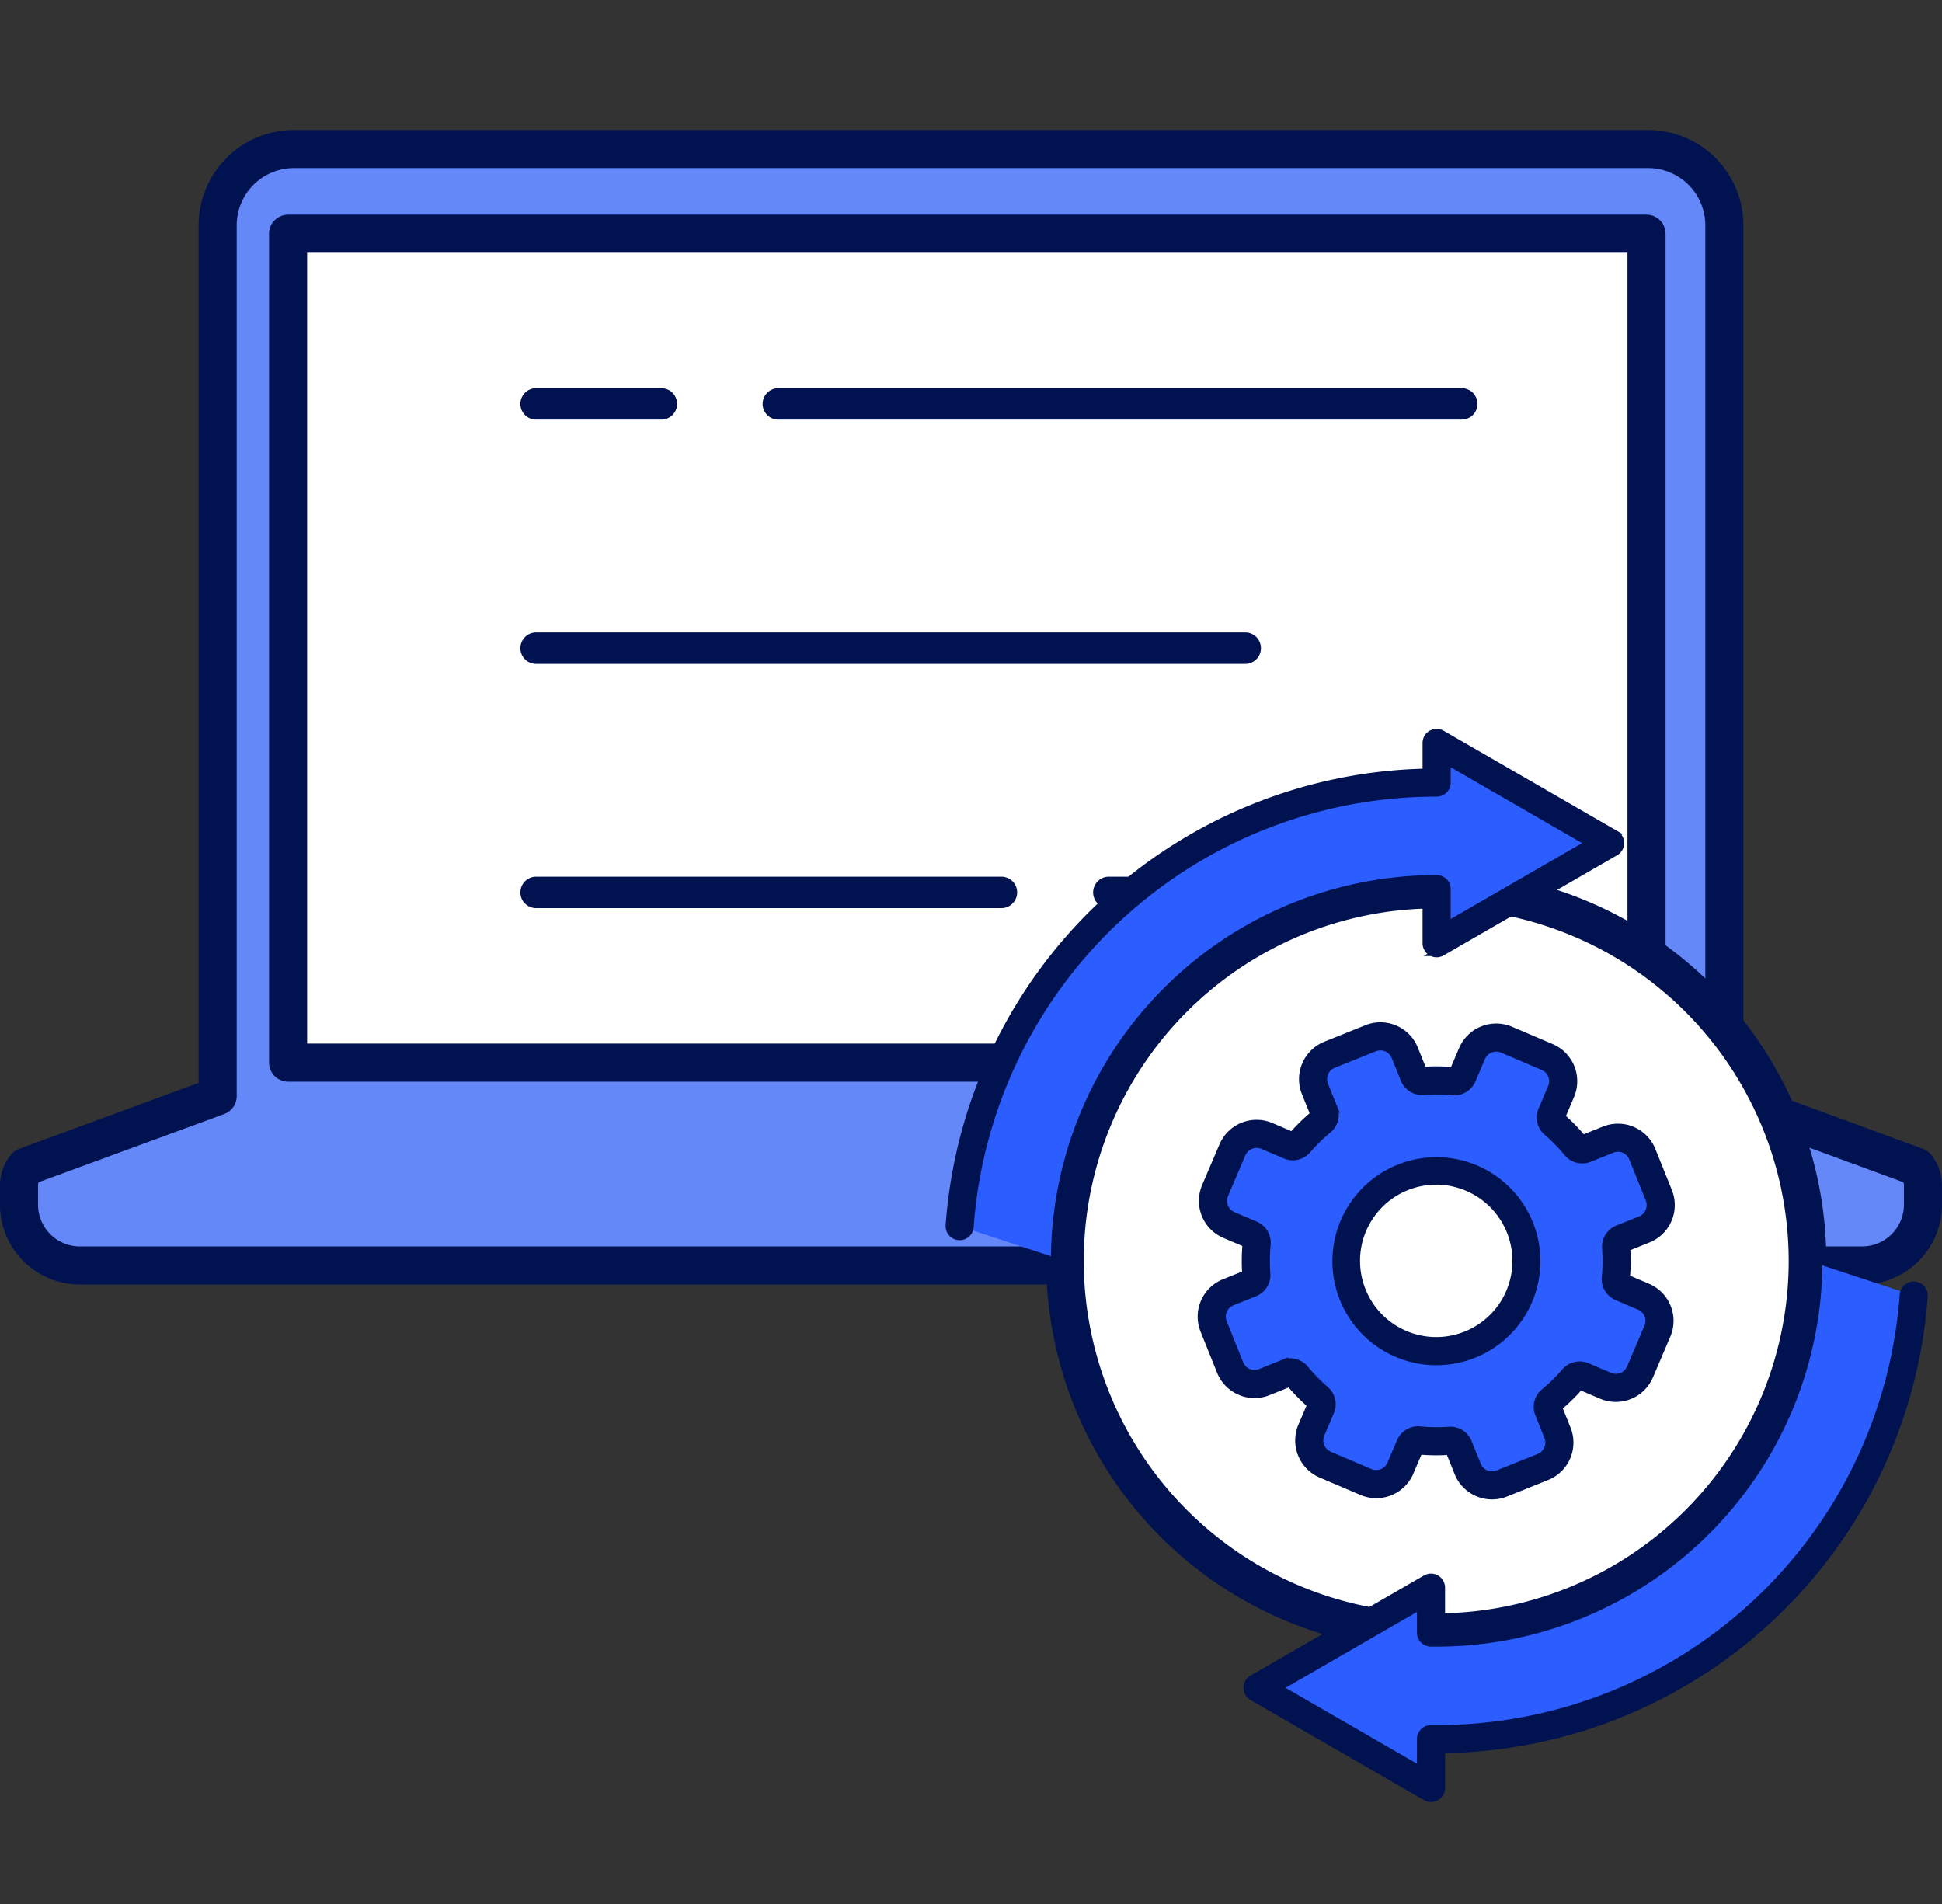
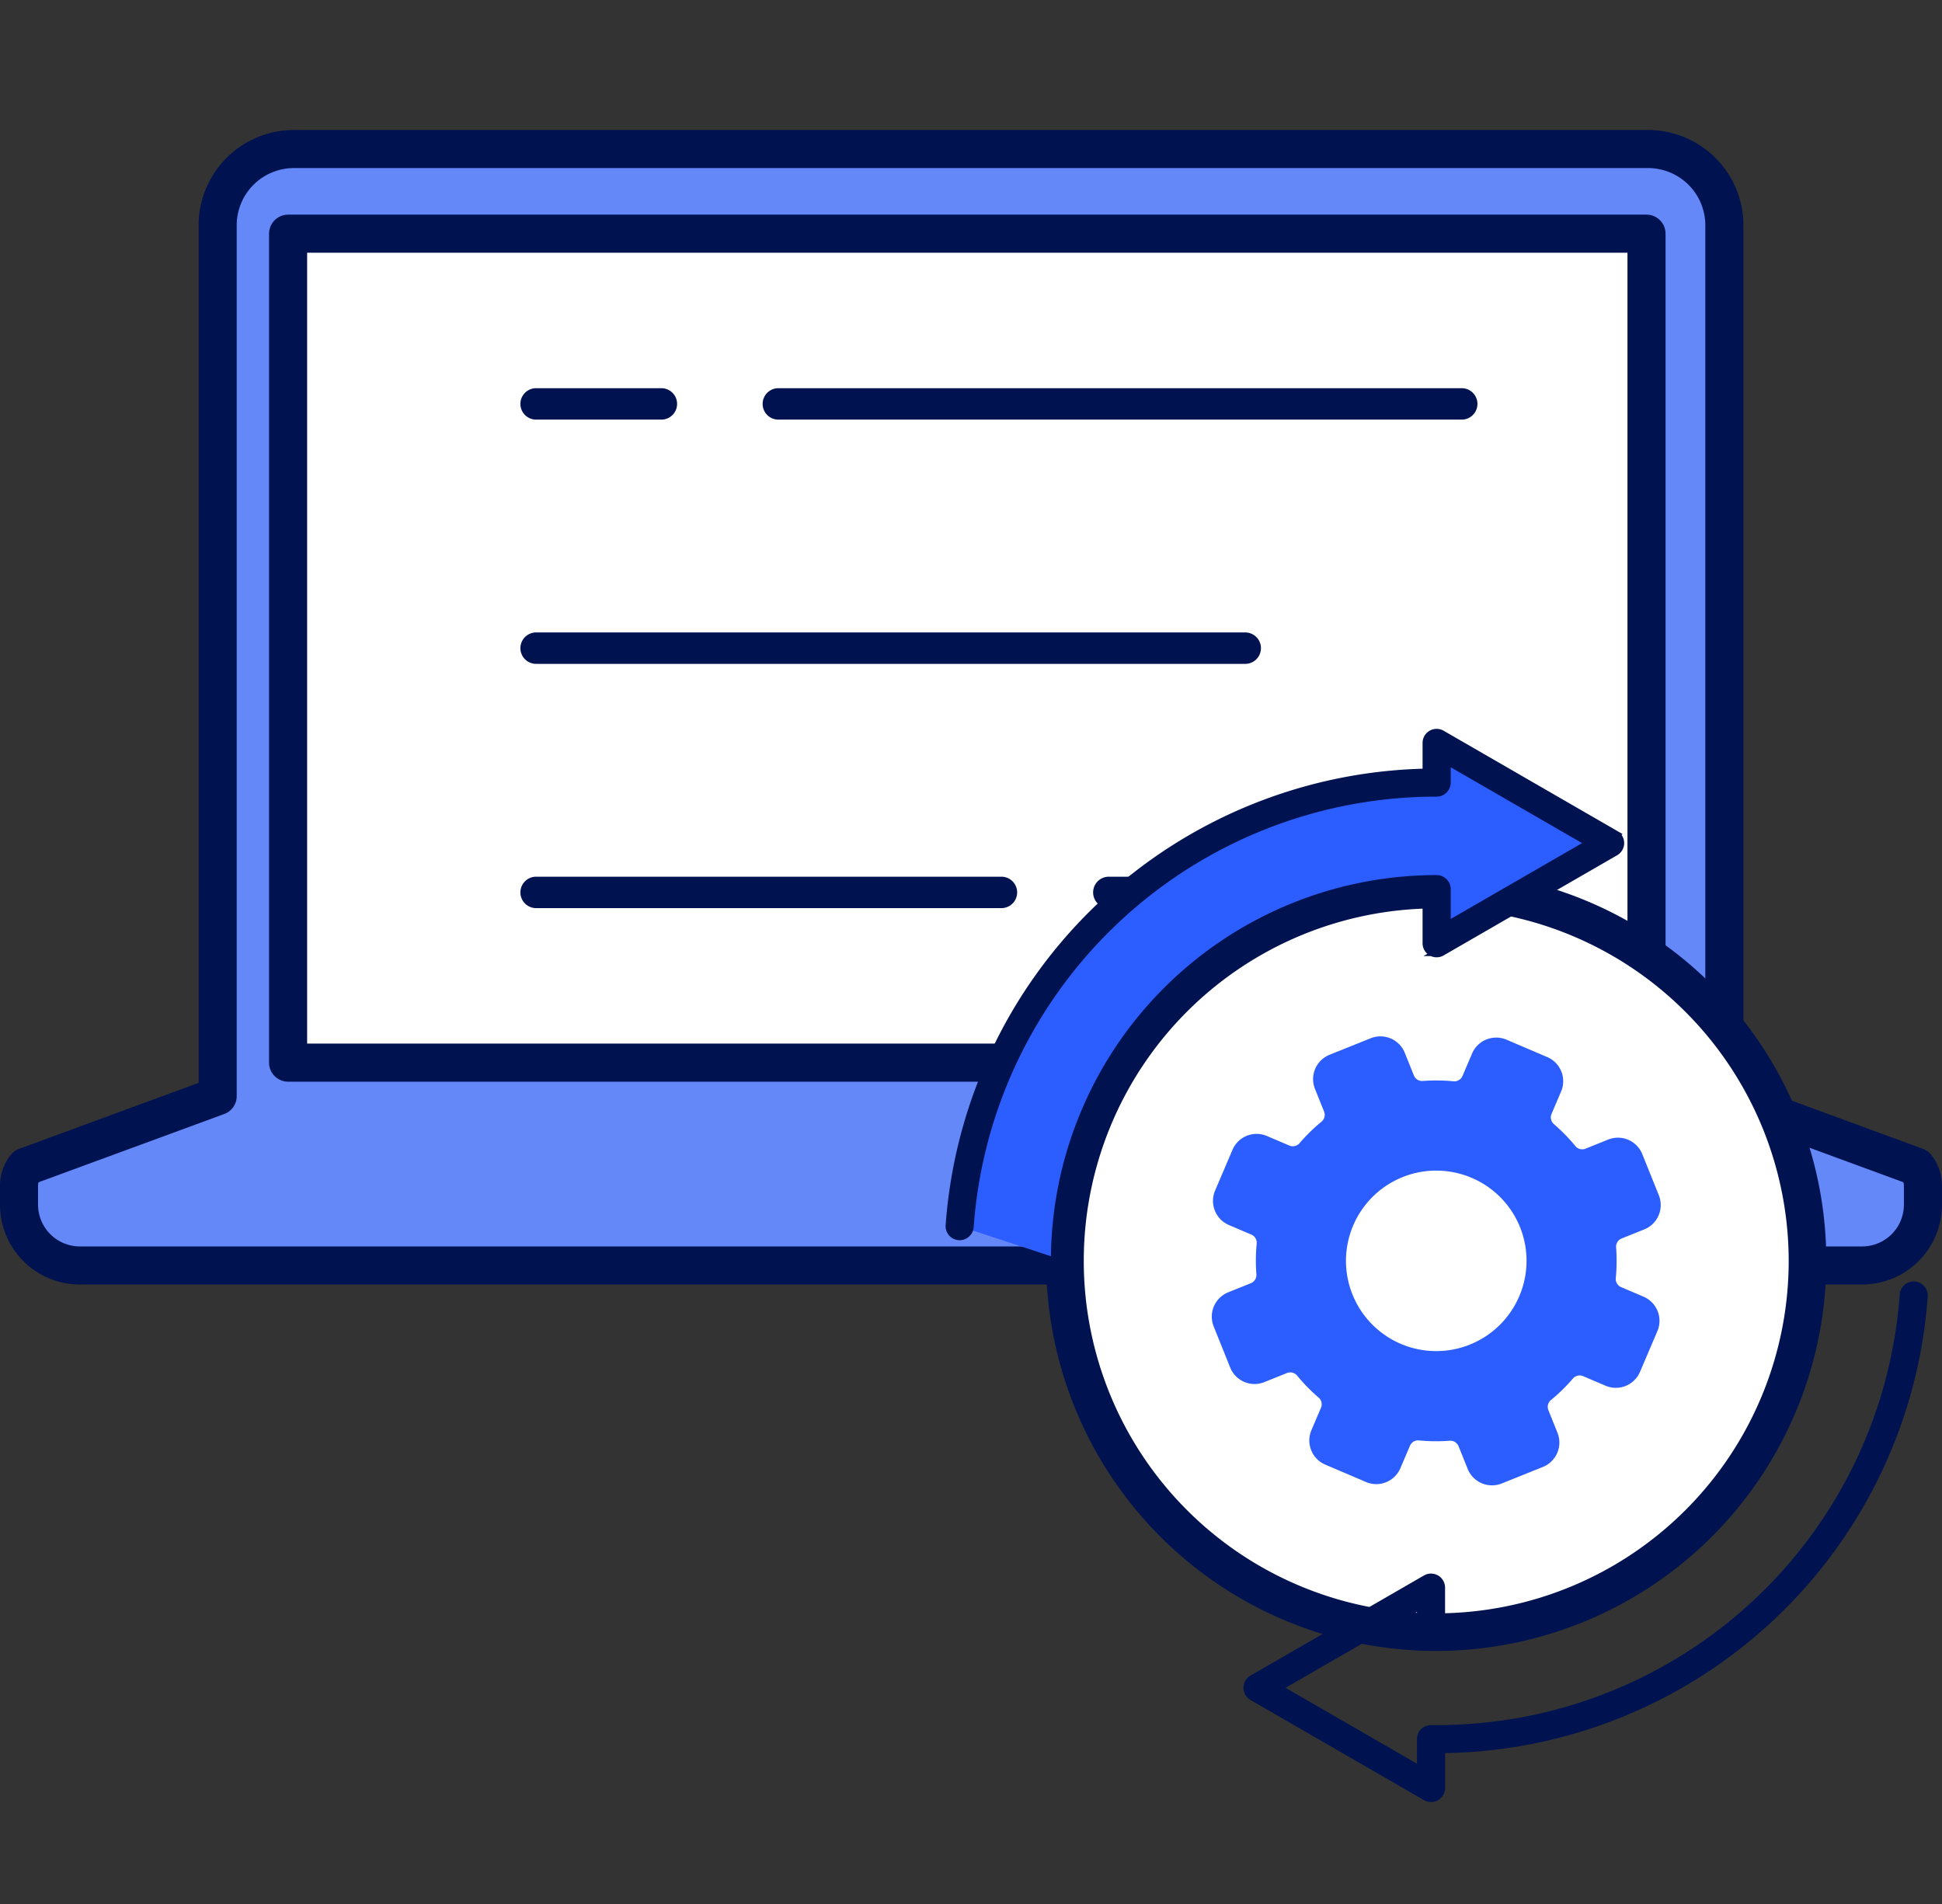
<svg xmlns="http://www.w3.org/2000/svg" width="203.999" height="200" viewBox="0 0 203.999 200">
  <rect x="0" y="0" width="203.999" height="200" fill="#333333" stroke="none" />
  <g id="saiyo-merit_01" transform="translate(-87.002 -120)">
    <g id="merit_sekou-simple" transform="translate(-6341.368 -5371.156)">
      <path id="パス_59893" data-name="パス 59893" d="M6430.368,5491.156v200h200v-200Z" fill="none" />
      <g id="グループ_20943" data-name="グループ 20943" transform="translate(-2615.837 3827.247)">
        <g id="グループ_20932" data-name="グループ 20932" transform="translate(9046.207 1695.855)">
          <g id="グループ_20931" data-name="グループ 20931">
            <g id="グループ_20930" data-name="グループ 20930">
              <g id="グループ_20929" data-name="グループ 20929">
                <g id="グループ_20928" data-name="グループ 20928">
                  <g id="グループ_20927" data-name="グループ 20927">
                    <g id="グループ_20926" data-name="グループ 20926">
                      <g id="グループ_21222" data-name="グループ 21222" transform="translate(0 -16.29)">
                        <path id="パス_60942" data-name="パス 60942" d="M6634.243,5830.745l-20.165-7.415v-91.473a8.014,8.014,0,0,0-8.013-8.012H6463.818a8.012,8.012,0,0,0-8.012,8.012v91.473l-20.167,7.415a3.206,3.206,0,0,0-.7,2v1.98a6.392,6.392,0,0,0,6.394,6.393h187.213a6.39,6.39,0,0,0,6.392-6.393v-1.98A3.191,3.191,0,0,0,6634.243,5830.745Z" transform="translate(-6434.941 -5723.846)" fill="#6588f9" stroke="#001350" stroke-linecap="round" stroke-linejoin="round" stroke-width="4" />
                        <rect id="長方形_26988" data-name="長方形 26988" width="142.696" height="87.077" transform="translate(28.263 8.89)" fill="#fff" stroke="#001350" stroke-linecap="round" stroke-linejoin="round" stroke-width="4" />
                        <g id="グループ_21222-2" data-name="グループ 21222" transform="translate(52.666 25.121)">
                          <g id="グループ_21177" data-name="グループ 21177" transform="translate(0 0)">
                            <g id="グループ_21175" data-name="グループ 21175" transform="translate(25.442)">
                              <path id="パス_60937" data-name="パス 60937" d="M690.883,880.779H619.1a1.65,1.65,0,1,1,0-3.3h71.787a1.65,1.65,0,0,1,0,3.3Z" transform="translate(-617.446 -877.479)" fill="#001350" />
                            </g>
                            <g id="グループ_21176" data-name="グループ 21176">
                              <path id="パス_60938" data-name="パス 60938" d="M600.025,880.779H586.866a1.65,1.65,0,1,1,0-3.3h13.159a1.65,1.65,0,0,1,0,3.3Z" transform="translate(-585.216 -877.479)" fill="#001350" />
                            </g>
                          </g>
                          <g id="グループ_21178" data-name="グループ 21178" transform="translate(0 25.657)">
                            <path id="パス_60939" data-name="パス 60939" d="M661.357,913.282H586.866a1.65,1.65,0,1,1,0-3.3h74.491a1.65,1.65,0,1,1,0,3.3Z" transform="translate(-585.216 -909.982)" fill="#001350" />
                          </g>
                          <g id="グループ_21181" data-name="グループ 21181" transform="translate(0 51.315)">
                            <g id="グループ_21179" data-name="グループ 21179">
                              <path id="パス_60940" data-name="パス 60940" d="M635.746,945.784H586.866a1.649,1.649,0,1,1,0-3.3h48.881a1.649,1.649,0,1,1,0,3.3Z" transform="translate(-585.216 -942.485)" fill="#001350" />
                            </g>
                            <g id="グループ_21180" data-name="グループ 21180" transform="translate(60.163)">
                              <path id="パス_60941" data-name="パス 60941" d="M677.408,945.784H663.079a1.649,1.649,0,0,1,0-3.3h14.329a1.649,1.649,0,1,1,0,3.3Z" transform="translate(-661.43 -942.485)" fill="#001350" />
                            </g>
                          </g>
                        </g>
                      </g>
                      <g id="グループ_21223" data-name="グループ 21223" transform="translate(97.833 45.121)">
                        <path id="パス_60896" data-name="パス 60896" d="M1086.29,848.593a39,39,0,1,0,39-39,39,39,0,0,0-39,39Z" transform="translate(-1074.254 -793.217)" fill="#fff" />
                        <g id="グループ_21138" data-name="グループ 21138" transform="translate(11.06 15.399)">
                          <path id="パス_60897" data-name="パス 60897" d="M1124.177,887.456a39.977,39.977,0,1,1,39.977-39.978A40.023,40.023,0,0,1,1124.177,887.456Zm0-78a38.025,38.025,0,1,0,38.025,38.025A38.069,38.069,0,0,0,1124.177,809.454Z" transform="translate(-1084.2 -807.502)" fill="#001350" stroke="#001350" stroke-width="2" />
                        </g>
-                         <path id="パス_60898" data-name="パス 60898" d="M1187.468,893.114a39.048,39.048,0,0,1-39.046,39.047c-.26,0-.339,0-.6,0v-4.722L1129.6,937.961l18.227,10.523v-5.134h.6a50.2,50.2,0,0,0,50.107-46.6l-11.06-3.641Z" transform="translate(-1097.339 -837.738)" fill="#2c5dff" />
                        <g id="グループ_21139" data-name="グループ 21139" transform="translate(31.283 54.4)">
                          <path id="パス_60899" data-name="パス 60899" d="M1146.711,948.346a.972.972,0,0,1-.488-.131L1128,937.692a.975.975,0,0,1,0-1.69l18.226-10.522a.976.976,0,0,1,1.464.845v3.744A38.07,38.07,0,0,0,1185.378,892a.976.976,0,1,1,1.952,0,40.026,40.026,0,0,1-40.022,40.023h-.221c-.12,0-.219,0-.394,0a.975.975,0,0,1-.958-.975v-3.032l-15.3,8.832,15.3,8.833v-3.443a.976.976,0,0,1,.976-.976h.6a49.22,49.22,0,0,0,49.134-45.69.976.976,0,1,1,1.947.14,51.171,51.171,0,0,1-50.7,47.5v4.159a.976.976,0,0,1-.976.975Z" transform="translate(-1127.508 -891.024)" fill="#001350" stroke="#001350" stroke-width="1" />
                        </g>
                        <path id="パス_60900" data-name="パス 60900" d="M1073.665,831.014a39.046,39.046,0,0,1,39.047-39.046v5.691l18.226-10.523-18.226-10.522v4.164h0a50.195,50.195,0,0,0-50.106,46.594l11.06,3.641Z" transform="translate(-1061.629 -775.638)" fill="#2c5dff" />
                        <g id="グループ_21140" data-name="グループ 21140" transform="translate(0 0)">
                          <path id="パス_60901" data-name="パス 60901" d="M1072.551,830.876a.976.976,0,0,1-.976-.976,40.023,40.023,0,0,1,40.023-40.022.976.976,0,0,1,.976.976v4l15.3-8.833-15.3-8.832v2.474a.976.976,0,0,1-.976.976,49.219,49.219,0,0,0-49.134,45.688.976.976,0,1,1-1.947-.14,51.168,51.168,0,0,1,50.1-47.492v-3.2a.976.976,0,0,1,1.464-.845l18.226,10.522a.976.976,0,0,1,0,1.69l-18.226,10.523a.976.976,0,0,1-1.464-.845v-4.7a38.071,38.071,0,0,0-37.1,38.058A.976.976,0,0,1,1072.551,830.876Z" transform="translate(-1060.515 -774.525)" fill="#001350" stroke="#001350" stroke-width="1" />
                        </g>
                        <g id="グループ_21141" data-name="グループ 21141" transform="translate(26.478 30.817)">
                          <path id="パス_60902" data-name="パス 60902" d="M1135.51,889.426a2.755,2.755,0,0,0,3.617-1.454l1.008-2.36a.928.928,0,0,1,.952-.554,18.759,18.759,0,0,0,3.209.033.928.928,0,0,1,.941.574l.957,2.381a2.756,2.756,0,0,0,3.586,1.531l4.318-1.735a2.757,2.757,0,0,0,1.531-3.587l-.957-2.381a.929.929,0,0,1,.281-1.066,18.754,18.754,0,0,0,2.294-2.245.928.928,0,0,1,1.071-.259l2.36,1.007a2.758,2.758,0,0,0,3.619-1.453l1.826-4.281a2.756,2.756,0,0,0-1.453-3.618l-2.361-1.007a.93.93,0,0,1-.554-.953,18.927,18.927,0,0,0,.034-3.209.927.927,0,0,1,.573-.941l2.382-.957a2.757,2.757,0,0,0,1.531-3.587l-1.736-4.318a2.757,2.757,0,0,0-3.587-1.53l-2.382.957a.929.929,0,0,1-1.065-.281,18.753,18.753,0,0,0-2.243-2.293.928.928,0,0,1-.26-1.071l1.007-2.361a2.758,2.758,0,0,0-1.454-3.618l-4.281-1.827a2.759,2.759,0,0,0-3.618,1.455l-1.006,2.361a.932.932,0,0,1-.954.554,18.874,18.874,0,0,0-3.208-.034.928.928,0,0,1-.941-.573l-.957-2.382a2.757,2.757,0,0,0-3.586-1.53l-4.318,1.735a2.757,2.757,0,0,0-1.53,3.586l.957,2.382a.929.929,0,0,1-.281,1.065,18.835,18.835,0,0,0-2.294,2.245.928.928,0,0,1-1.07.26l-2.361-1.007a2.757,2.757,0,0,0-3.619,1.454l-1.826,4.28a2.758,2.758,0,0,0,1.454,3.619l2.361,1.007a.929.929,0,0,1,.553.953A18.8,18.8,0,0,0,1124,867.6a.928.928,0,0,1-.574.941l-2.381.957a2.757,2.757,0,0,0-1.53,3.587l1.735,4.318a2.758,2.758,0,0,0,3.587,1.53l2.381-.958a.93.93,0,0,1,1.066.281,18.809,18.809,0,0,0,2.244,2.294.929.929,0,0,1,.26,1.071l-1.007,2.36a2.758,2.758,0,0,0,1.455,3.618l4.28,1.826Zm15.345-18.089a9.48,9.48,0,1,1-5.773-14.365,9.467,9.467,0,0,1,5.773,14.365Z" transform="translate(-1118.333 -841.636)" fill="#2c5dff" />
-                           <path id="パス_60903" data-name="パス 60903" d="M1147.636,889.639a3.739,3.739,0,0,1-3.462-2.344l-.943-2.344a19.819,19.819,0,0,1-3.329-.035l-.993,2.324a3.731,3.731,0,0,1-4.9,1.968l-4.28-1.826a3.739,3.739,0,0,1-1.97-4.9l.992-2.323a19.9,19.9,0,0,1-2.329-2.381l-2.344.943a3.733,3.733,0,0,1-4.856-2.072l-1.735-4.318a3.732,3.732,0,0,1,2.072-4.856l2.344-.943a19.83,19.83,0,0,1,.036-3.33l-2.324-.991a3.734,3.734,0,0,1-1.969-4.9l1.825-4.28a3.735,3.735,0,0,1,4.9-1.969l2.324.992a19.86,19.86,0,0,1,2.38-2.329l-.943-2.345a3.739,3.739,0,0,1,2.072-4.856l4.318-1.736a3.734,3.734,0,0,1,4.856,2.072l.942,2.344a19.941,19.941,0,0,1,3.33.035l.991-2.324a3.739,3.739,0,0,1,4.9-1.97l4.281,1.827a3.738,3.738,0,0,1,1.968,4.9L1154.8,850a19.833,19.833,0,0,1,2.328,2.38l2.346-.942a3.732,3.732,0,0,1,4.855,2.072l1.736,4.317a3.734,3.734,0,0,1-2.073,4.857l-2.344.941a19.919,19.919,0,0,1-.035,3.331l2.324.991a3.732,3.732,0,0,1,1.968,4.9l-1.825,4.28a3.74,3.74,0,0,1-4.9,1.969l-2.324-.992a19.763,19.763,0,0,1-2.38,2.329l.943,2.345a3.733,3.733,0,0,1-2.073,4.856l-4.318,1.735A3.732,3.732,0,0,1,1147.636,889.639ZM1143.257,883a1.9,1.9,0,0,1,1.771,1.189l.957,2.381a1.779,1.779,0,0,0,2.316.989l4.318-1.735a1.78,1.78,0,0,0,.989-2.317l-.957-2.382a1.9,1.9,0,0,1,.567-2.182,17.877,17.877,0,0,0,2.174-2.128,1.9,1.9,0,0,1,2.195-.52l2.359,1.007a1.784,1.784,0,0,0,2.338-.94l1.825-4.28a1.78,1.78,0,0,0-.938-2.337l-2.361-1.007a1.905,1.905,0,0,1-1.143-1.943,17.946,17.946,0,0,0,.032-3.044,1.9,1.9,0,0,1,1.182-1.919l2.383-.957a1.783,1.783,0,0,0,.989-2.318l-1.736-4.316a1.78,1.78,0,0,0-2.317-.989l-2.383.957a1.9,1.9,0,0,1-2.181-.565,17.86,17.86,0,0,0-2.128-2.176,1.9,1.9,0,0,1-.521-2.2l1.007-2.36a1.784,1.784,0,0,0-.939-2.338l-4.281-1.827a1.784,1.784,0,0,0-2.337.94l-1.006,2.36a1.908,1.908,0,0,1-1.944,1.143,17.947,17.947,0,0,0-3.044-.032,1.9,1.9,0,0,1-1.919-1.182l-.957-2.382a1.782,1.782,0,0,0-2.317-.989l-4.318,1.735a1.785,1.785,0,0,0-.989,2.318l.958,2.381a1.9,1.9,0,0,1-.565,2.182,17.991,17.991,0,0,0-2.176,2.129,1.9,1.9,0,0,1-2.194.52l-2.359-1.007a1.782,1.782,0,0,0-2.338.939l-1.826,4.281a1.78,1.78,0,0,0,.939,2.338l2.361,1.007a1.9,1.9,0,0,1,1.141,1.946,17.86,17.86,0,0,0-.032,3.04,1.9,1.9,0,0,1-1.183,1.919l-2.381.957a1.781,1.781,0,0,0-.989,2.317l1.735,4.318a1.783,1.783,0,0,0,2.318.988l2.381-.958a1.9,1.9,0,0,1,2.183.567,17.86,17.86,0,0,0,2.128,2.175,1.9,1.9,0,0,1,.52,2.194l-1.007,2.36a1.784,1.784,0,0,0,.94,2.337l4.28,1.826h0a1.78,1.78,0,0,0,2.336-.939l1.008-2.361a1.9,1.9,0,0,1,1.942-1.142,17.879,17.879,0,0,0,3.043.032C1143.158,883,1143.207,883,1143.257,883Zm-1.5-7.458a10.065,10.065,0,0,1-2.4-.289,10.426,10.426,0,1,1,2.4.289Zm.032-18.969a8.506,8.506,0,1,0,7.13,13.129h0a8.51,8.51,0,0,0-5.182-12.894A8.175,8.175,0,0,0,1141.786,856.57Z" transform="translate(-1117.217 -840.52)" fill="#001350" stroke="#001350" stroke-width="1" />
                        </g>
                      </g>
                    </g>
                  </g>
                </g>
              </g>
            </g>
          </g>
        </g>
      </g>
    </g>
  </g>
</svg>